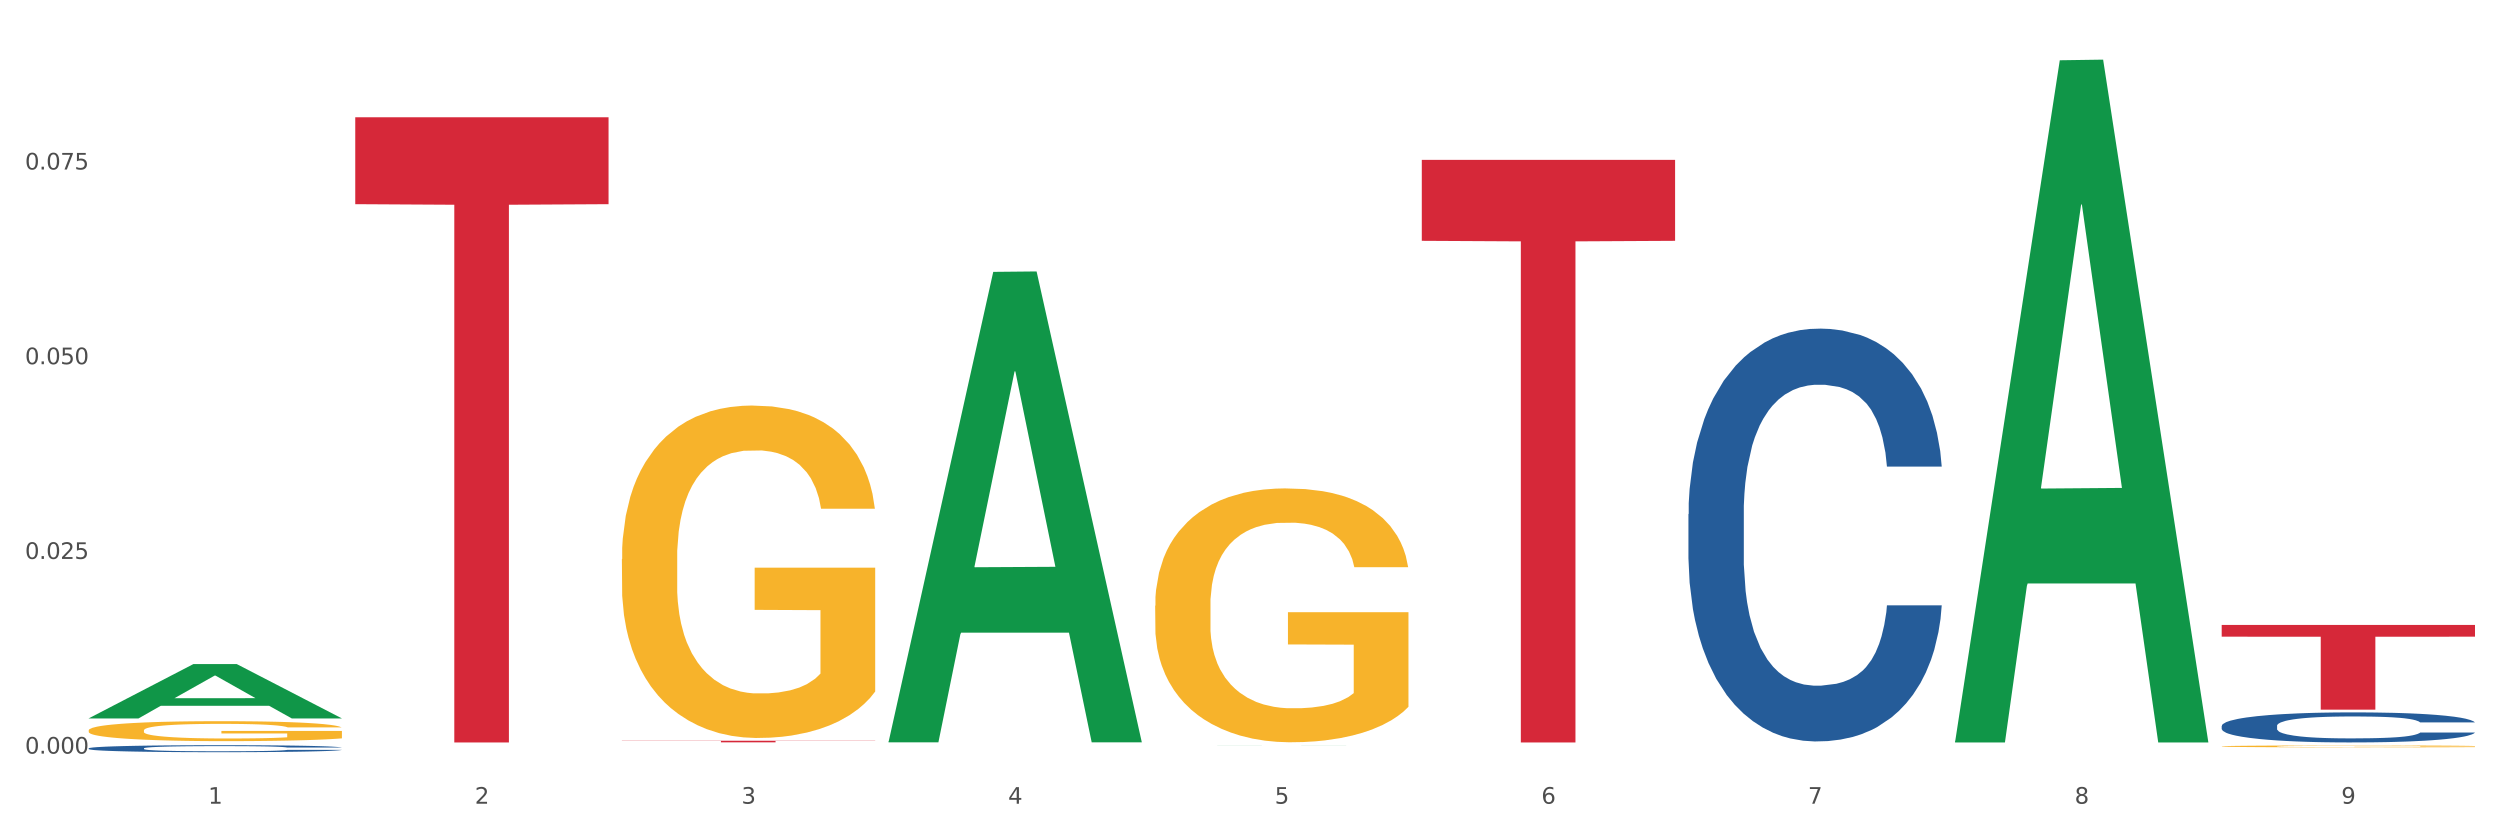
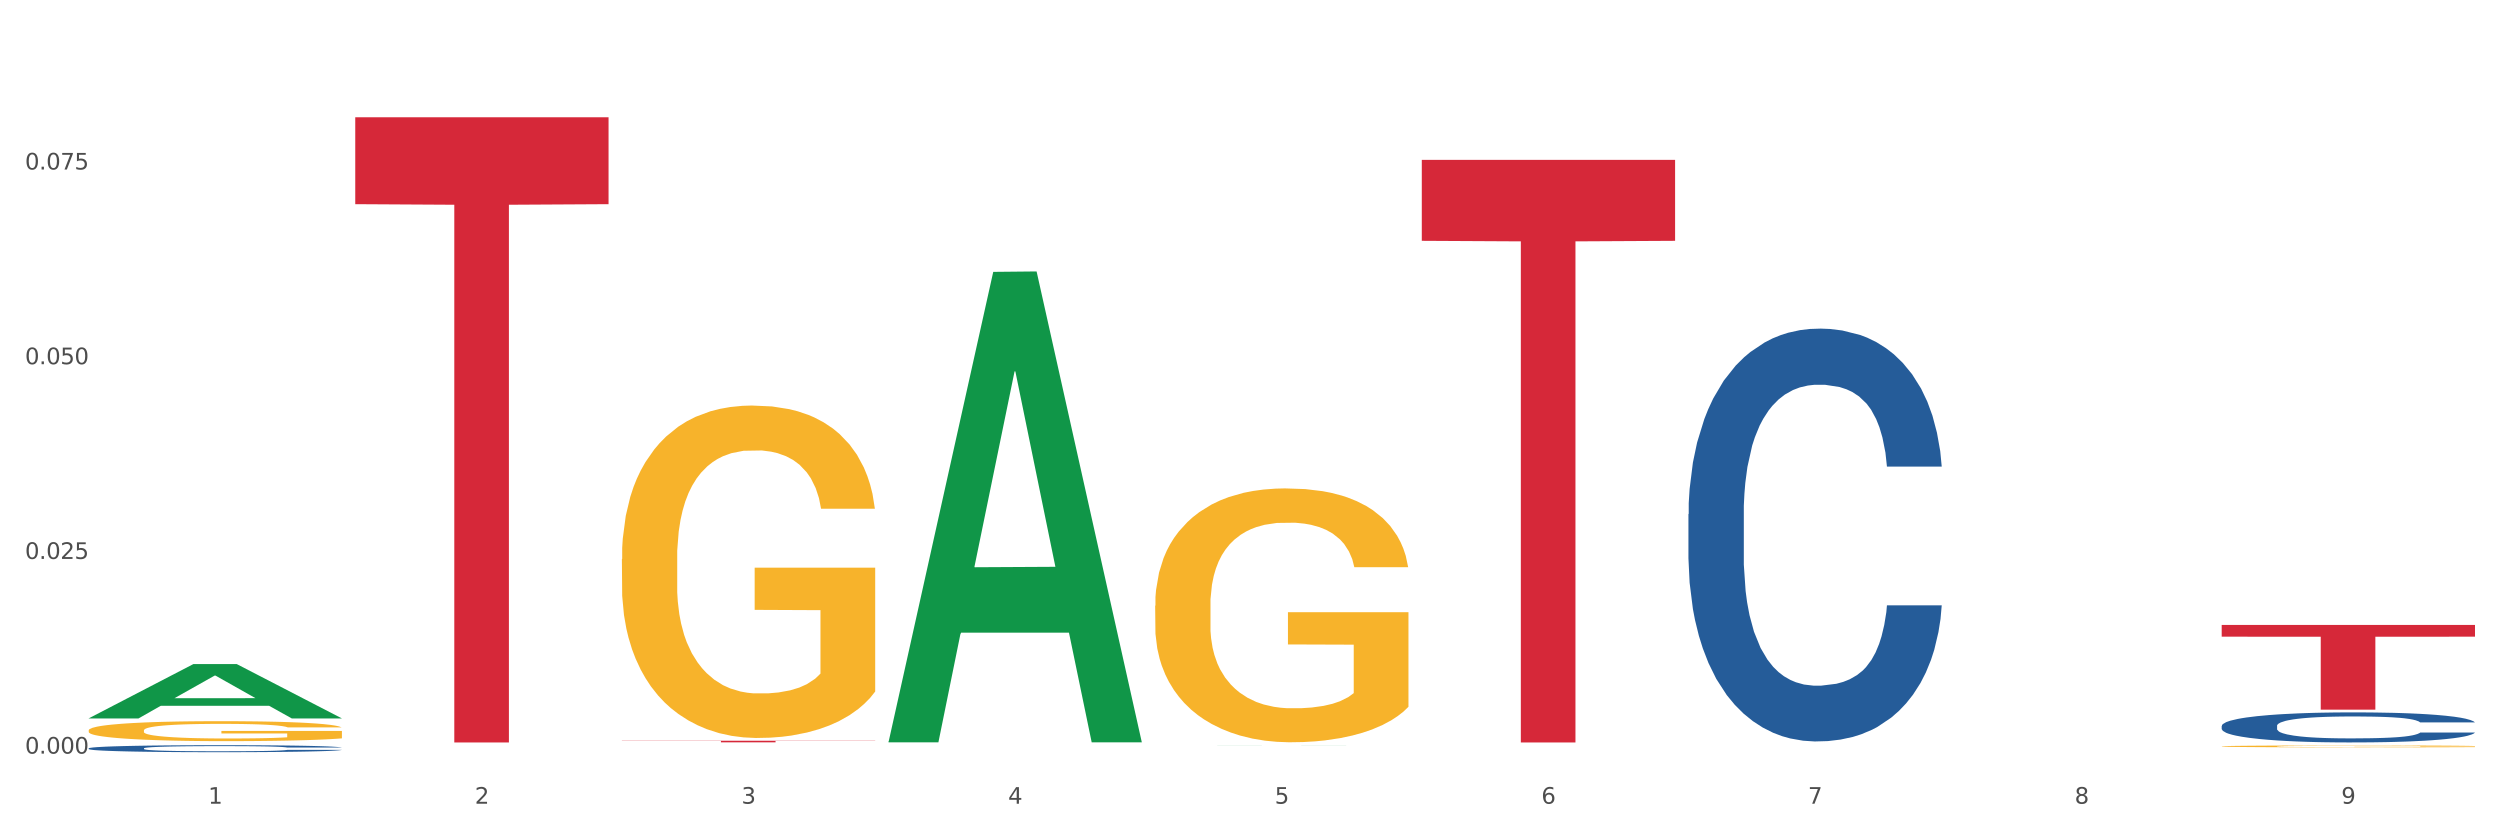
<svg xmlns="http://www.w3.org/2000/svg" xmlns:xlink="http://www.w3.org/1999/xlink" width="1080pt" height="360pt" viewBox="0 0 1080 360" version="1.1">
  <rect x="0" y="0" width="1080" height="360" fill="#333333" stroke="none" />
  <defs>
    <style type="text/css">*{stroke-linejoin: round; stroke-linecap: butt}</style>
  </defs>
  <g id="figure_1">
    <g id="patch_1">
      <path d="M 0 360  L 1080 360  L 1080 0  L 0 0  z " style="fill: #ffffff; stroke: #ffffff; stroke-linejoin: miter" />
    </g>
    <g id="axes_1">
      <g id="matplotlib.axis_1">
        <g id="xtick_1">
          <g id="text_1">
            <g style="fill: #4d4d4d" transform="translate(89.942 347.204) scale(0.096 -0.096)">
              <defs>
                <path id="DejaVuSans-31" d="M 794 531  L 1825 531  L 1825 4091  L 703 3866  L 703 4441  L 1819 4666  L 2450 4666  L 2450 531  L 3481 531  L 3481 0  L 794 0  L 794 531  z " transform="scale(0.016)" />
              </defs>
              <use xlink:href="#DejaVuSans-31" />
            </g>
          </g>
        </g>
        <g id="xtick_2">
          <g id="text_2">
            <g style="fill: #4d4d4d" transform="translate(205.129 347.204) scale(0.096 -0.096)">
              <defs>
                <path id="DejaVuSans-32" d="M 1228 531  L 3431 531  L 3431 0  L 469 0  L 469 531  Q 828 903 1448 1529  Q 2069 2156 2228 2338  Q 2531 2678 2651 2914  Q 2772 3150 2772 3378  Q 2772 3750 2511 3984  Q 2250 4219 1831 4219  Q 1534 4219 1204 4116  Q 875 4013 500 3803  L 500 4441  Q 881 4594 1212 4672  Q 1544 4750 1819 4750  Q 2544 4750 2975 4387  Q 3406 4025 3406 3419  Q 3406 3131 3298 2873  Q 3191 2616 2906 2266  Q 2828 2175 2409 1742  Q 1991 1309 1228 531  z " transform="scale(0.016)" />
              </defs>
              <use xlink:href="#DejaVuSans-32" />
            </g>
          </g>
        </g>
        <g id="xtick_3">
          <g id="text_3">
            <g style="fill: #4d4d4d" transform="translate(320.315 347.204) scale(0.096 -0.096)">
              <defs>
                <path id="DejaVuSans-33" d="M 2597 2516  Q 3050 2419 3304 2112  Q 3559 1806 3559 1356  Q 3559 666 3084 287  Q 2609 -91 1734 -91  Q 1441 -91 1130 -33  Q 819 25 488 141  L 488 750  Q 750 597 1062 519  Q 1375 441 1716 441  Q 2309 441 2620 675  Q 2931 909 2931 1356  Q 2931 1769 2642 2001  Q 2353 2234 1838 2234  L 1294 2234  L 1294 2753  L 1863 2753  Q 2328 2753 2575 2939  Q 2822 3125 2822 3475  Q 2822 3834 2567 4026  Q 2313 4219 1838 4219  Q 1578 4219 1281 4162  Q 984 4106 628 3988  L 628 4550  Q 988 4650 1302 4700  Q 1616 4750 1894 4750  Q 2613 4750 3031 4423  Q 3450 4097 3450 3541  Q 3450 3153 3228 2886  Q 3006 2619 2597 2516  z " transform="scale(0.016)" />
              </defs>
              <use xlink:href="#DejaVuSans-33" />
            </g>
          </g>
        </g>
        <g id="xtick_4">
          <g id="text_4">
            <g style="fill: #4d4d4d" transform="translate(435.501 347.204) scale(0.096 -0.096)">
              <defs>
                <path id="DejaVuSans-34" d="M 2419 4116  L 825 1625  L 2419 1625  L 2419 4116  z M 2253 4666  L 3047 4666  L 3047 1625  L 3713 1625  L 3713 1100  L 3047 1100  L 3047 0  L 2419 0  L 2419 1100  L 313 1100  L 313 1709  L 2253 4666  z " transform="scale(0.016)" />
              </defs>
              <use xlink:href="#DejaVuSans-34" />
            </g>
          </g>
        </g>
        <g id="xtick_5">
          <g id="text_5">
            <g style="fill: #4d4d4d" transform="translate(550.688 347.204) scale(0.096 -0.096)">
              <defs>
                <path id="DejaVuSans-35" d="M 691 4666  L 3169 4666  L 3169 4134  L 1269 4134  L 1269 2991  Q 1406 3038 1543 3061  Q 1681 3084 1819 3084  Q 2600 3084 3056 2656  Q 3513 2228 3513 1497  Q 3513 744 3044 326  Q 2575 -91 1722 -91  Q 1428 -91 1123 -41  Q 819 9 494 109  L 494 744  Q 775 591 1075 516  Q 1375 441 1709 441  Q 2250 441 2565 725  Q 2881 1009 2881 1497  Q 2881 1984 2565 2268  Q 2250 2553 1709 2553  Q 1456 2553 1204 2497  Q 953 2441 691 2322  L 691 4666  z " transform="scale(0.016)" />
              </defs>
              <use xlink:href="#DejaVuSans-35" />
            </g>
          </g>
        </g>
        <g id="xtick_6">
          <g id="text_6">
            <g style="fill: #4d4d4d" transform="translate(665.874 347.204) scale(0.096 -0.096)">
              <defs>
                <path id="DejaVuSans-36" d="M 2113 2584  Q 1688 2584 1439 2293  Q 1191 2003 1191 1497  Q 1191 994 1439 701  Q 1688 409 2113 409  Q 2538 409 2786 701  Q 3034 994 3034 1497  Q 3034 2003 2786 2293  Q 2538 2584 2113 2584  z M 3366 4563  L 3366 3988  Q 3128 4100 2886 4159  Q 2644 4219 2406 4219  Q 1781 4219 1451 3797  Q 1122 3375 1075 2522  Q 1259 2794 1537 2939  Q 1816 3084 2150 3084  Q 2853 3084 3261 2657  Q 3669 2231 3669 1497  Q 3669 778 3244 343  Q 2819 -91 2113 -91  Q 1303 -91 875 529  Q 447 1150 447 2328  Q 447 3434 972 4092  Q 1497 4750 2381 4750  Q 2619 4750 2861 4703  Q 3103 4656 3366 4563  z " transform="scale(0.016)" />
              </defs>
              <use xlink:href="#DejaVuSans-36" />
            </g>
          </g>
        </g>
        <g id="xtick_7">
          <g id="text_7">
            <g style="fill: #4d4d4d" transform="translate(781.06 347.204) scale(0.096 -0.096)">
              <defs>
                <path id="DejaVuSans-37" d="M 525 4666  L 3525 4666  L 3525 4397  L 1831 0  L 1172 0  L 2766 4134  L 525 4134  L 525 4666  z " transform="scale(0.016)" />
              </defs>
              <use xlink:href="#DejaVuSans-37" />
            </g>
          </g>
        </g>
        <g id="xtick_8">
          <g id="text_8">
            <g style="fill: #4d4d4d" transform="translate(896.246 347.204) scale(0.096 -0.096)">
              <defs>
                <path id="DejaVuSans-38" d="M 2034 2216  Q 1584 2216 1326 1975  Q 1069 1734 1069 1313  Q 1069 891 1326 650  Q 1584 409 2034 409  Q 2484 409 2743 651  Q 3003 894 3003 1313  Q 3003 1734 2745 1975  Q 2488 2216 2034 2216  z M 1403 2484  Q 997 2584 770 2862  Q 544 3141 544 3541  Q 544 4100 942 4425  Q 1341 4750 2034 4750  Q 2731 4750 3128 4425  Q 3525 4100 3525 3541  Q 3525 3141 3298 2862  Q 3072 2584 2669 2484  Q 3125 2378 3379 2068  Q 3634 1759 3634 1313  Q 3634 634 3220 271  Q 2806 -91 2034 -91  Q 1263 -91 848 271  Q 434 634 434 1313  Q 434 1759 690 2068  Q 947 2378 1403 2484  z M 1172 3481  Q 1172 3119 1398 2916  Q 1625 2713 2034 2713  Q 2441 2713 2670 2916  Q 2900 3119 2900 3481  Q 2900 3844 2670 4047  Q 2441 4250 2034 4250  Q 1625 4250 1398 4047  Q 1172 3844 1172 3481  z " transform="scale(0.016)" />
              </defs>
              <use xlink:href="#DejaVuSans-38" />
            </g>
          </g>
        </g>
        <g id="xtick_9">
          <g id="text_9">
            <g style="fill: #4d4d4d" transform="translate(1011.433 347.204) scale(0.096 -0.096)">
              <defs>
                <path id="DejaVuSans-39" d="M 703 97  L 703 672  Q 941 559 1184 500  Q 1428 441 1663 441  Q 2288 441 2617 861  Q 2947 1281 2994 2138  Q 2813 1869 2534 1725  Q 2256 1581 1919 1581  Q 1219 1581 811 2004  Q 403 2428 403 3163  Q 403 3881 828 4315  Q 1253 4750 1959 4750  Q 2769 4750 3195 4129  Q 3622 3509 3622 2328  Q 3622 1225 3098 567  Q 2575 -91 1691 -91  Q 1453 -91 1209 -44  Q 966 3 703 97  z M 1959 2075  Q 2384 2075 2632 2365  Q 2881 2656 2881 3163  Q 2881 3666 2632 3958  Q 2384 4250 1959 4250  Q 1534 4250 1286 3958  Q 1038 3666 1038 3163  Q 1038 2656 1286 2365  Q 1534 2075 1959 2075  z " transform="scale(0.016)" />
              </defs>
              <use xlink:href="#DejaVuSans-39" />
            </g>
          </g>
        </g>
        <g id="xtick_10" />
        <g id="xtick_11" />
        <g id="xtick_12" />
        <g id="xtick_13" />
        <g id="xtick_14" />
        <g id="xtick_15" />
        <g id="xtick_16" />
        <g id="xtick_17" />
      </g>
      <g id="matplotlib.axis_2">
        <g id="ytick_1">
          <g id="text_10">
            <g style="fill: #4d4d4d" transform="translate(10.8 325.567) scale(0.096 -0.096)">
              <defs>
                <path id="DejaVuSans-30" d="M 2034 4250  Q 1547 4250 1301 3770  Q 1056 3291 1056 2328  Q 1056 1369 1301 889  Q 1547 409 2034 409  Q 2525 409 2770 889  Q 3016 1369 3016 2328  Q 3016 3291 2770 3770  Q 2525 4250 2034 4250  z M 2034 4750  Q 2819 4750 3233 4129  Q 3647 3509 3647 2328  Q 3647 1150 3233 529  Q 2819 -91 2034 -91  Q 1250 -91 836 529  Q 422 1150 422 2328  Q 422 3509 836 4129  Q 1250 4750 2034 4750  z " transform="scale(0.016)" />
                <path id="DejaVuSans-2e" d="M 684 794  L 1344 794  L 1344 0  L 684 0  L 684 794  z " transform="scale(0.016)" />
              </defs>
              <use xlink:href="#DejaVuSans-30" />
              <use xlink:href="#DejaVuSans-2e" transform="translate(63.623 0)" />
              <use xlink:href="#DejaVuSans-30" transform="translate(95.41 0)" />
              <use xlink:href="#DejaVuSans-30" transform="translate(159.033 0)" />
              <use xlink:href="#DejaVuSans-30" transform="translate(222.656 0)" />
            </g>
          </g>
        </g>
        <g id="ytick_2">
          <g id="text_11">
            <g style="fill: #4d4d4d" transform="translate(10.8 241.455) scale(0.096 -0.096)">
              <use xlink:href="#DejaVuSans-30" />
              <use xlink:href="#DejaVuSans-2e" transform="translate(63.623 0)" />
              <use xlink:href="#DejaVuSans-30" transform="translate(95.41 0)" />
              <use xlink:href="#DejaVuSans-32" transform="translate(159.033 0)" />
              <use xlink:href="#DejaVuSans-35" transform="translate(222.656 0)" />
            </g>
          </g>
        </g>
        <g id="ytick_3">
          <g id="text_12">
            <g style="fill: #4d4d4d" transform="translate(10.8 157.342) scale(0.096 -0.096)">
              <use xlink:href="#DejaVuSans-30" />
              <use xlink:href="#DejaVuSans-2e" transform="translate(63.623 0)" />
              <use xlink:href="#DejaVuSans-30" transform="translate(95.41 0)" />
              <use xlink:href="#DejaVuSans-35" transform="translate(159.033 0)" />
              <use xlink:href="#DejaVuSans-30" transform="translate(222.656 0)" />
            </g>
          </g>
        </g>
        <g id="ytick_4">
          <g id="text_13">
            <g style="fill: #4d4d4d" transform="translate(10.8 73.23) scale(0.096 -0.096)">
              <use xlink:href="#DejaVuSans-30" />
              <use xlink:href="#DejaVuSans-2e" transform="translate(63.623 0)" />
              <use xlink:href="#DejaVuSans-30" transform="translate(95.41 0)" />
              <use xlink:href="#DejaVuSans-37" transform="translate(159.033 0)" />
              <use xlink:href="#DejaVuSans-35" transform="translate(222.656 0)" />
            </g>
          </g>
        </g>
        <g id="ytick_5" />
        <g id="ytick_6" />
        <g id="ytick_7" />
        <g id="ytick_8" />
      </g>
      <g id="PolyCollection_1">
        <path d="M 38.283 310.321  L 38.396 310.299  L 83.52 286.886  L 102.247 286.864  L 147.71 310.365  L 126.05 310.365  L 116.236 304.893  L 69.645 304.893  L 69.306 304.981  L 59.83 310.365  L 38.283 310.365  L 38.283 310.321  L 75.511 301.627  L 110.369 301.605  L 93.109 291.873  L 92.884 291.829  L 92.658 291.895  L 75.398 301.605  L 75.511 301.627  L 38.283 310.321  z " clip-path="url(#pceaf42e601)" style="fill: #109648" />
        <path d="M 499.028 261.669  L 499.157 261.569  L 499.157 257.963  L 499.416 254.858  L 500.708 247.346  L 502.645 241.136  L 504.067 237.83  L 505.488 235.126  L 507.167 232.421  L 509.234 229.617  L 512.981 225.51  L 515.306 223.407  L 518.149 221.203  L 523.316 217.998  L 527.063 216.195  L 530.939 214.692  L 537.269 212.889  L 541.404 212.088  L 545.796 211.487  L 551.093 211.086  L 555.098 210.986  L 563.883 211.287  L 571.376 212.188  L 574.994 212.889  L 579.645 214.091  L 582.099 214.893  L 586.104 216.495  L 590.239 218.599  L 593.081 220.402  L 597.344 223.807  L 600.574 227.213  L 603.546 231.42  L 605.096 234.324  L 606.259 237.029  L 607.292 240.134  L 608.326 245.042  L 585.071 245.042  L 584.167 241.536  L 582.745 238.231  L 580.678 235.026  L 578.87 233.022  L 575.769 230.518  L 572.927 228.916  L 569.955 227.714  L 566.338 226.712  L 563.496 226.211  L 559.491 225.811  L 551.61 225.911  L 546.313 226.712  L 542.695 227.714  L 540.37 228.615  L 538.303 229.617  L 535.977 231.019  L 533.264 233.122  L 531.326 235.026  L 529.389 237.43  L 527.838 239.833  L 526.417 242.638  L 525.254 245.643  L 524.35 248.748  L 523.575 252.554  L 522.929 258.865  L 522.929 272.587  L 523.187 275.692  L 523.833 279.799  L 524.608 282.904  L 525.9 286.61  L 527.063 289.114  L 529.259 292.72  L 531.714 295.725  L 533.652 297.628  L 535.59 299.23  L 538.949 301.434  L 542.695 303.237  L 545.925 304.339  L 550.318 305.34  L 553.289 305.741  L 555.873 305.941  L 562.204 305.941  L 566.725 305.641  L 571.764 304.94  L 575.64 304.038  L 578.87 302.937  L 582.487 301.134  L 584.813 299.431  L 584.813 278.497  L 556.39 278.396  L 556.39 264.474  L 608.455 264.474  L 608.455 305.34  L 606.259 307.444  L 603.804 309.347  L 601.22 311.05  L 597.344 313.153  L 592.693 315.156  L 588.559 316.559  L 584.167 317.761  L 578.999 318.863  L 572.281 319.864  L 568.147 320.265  L 562.979 320.565  L 556.907 320.665  L 551.61 320.465  L 546.442 319.964  L 541.016 319.063  L 535.719 317.761  L 531.714 316.459  L 527.709 314.856  L 523.446 312.753  L 520.087 310.749  L 517.503 308.946  L 514.66 306.643  L 511.56 303.638  L 509.234 300.933  L 507.167 298.129  L 504.971 294.523  L 503.421 291.418  L 501.87 287.511  L 500.966 284.607  L 499.932 280.099  L 499.157 273.789  L 499.028 261.669  z " clip-path="url(#pceaf42e601)" style="fill: #f7b32b" />
        <path d="M 959.773 322.419  L 959.902 322.418  L 959.902 322.391  L 960.161 322.368  L 961.453 322.312  L 963.39 322.265  L 964.812 322.24  L 966.233 322.22  L 967.912 322.199  L 969.979 322.178  L 973.726 322.148  L 976.051 322.132  L 978.894 322.115  L 984.061 322.091  L 987.808 322.078  L 991.684 322.066  L 998.014 322.053  L 1002.149 322.047  L 1006.541 322.042  L 1011.838 322.039  L 1015.843 322.038  L 1024.628 322.041  L 1032.121 322.047  L 1035.739 322.053  L 1040.39 322.062  L 1042.845 322.068  L 1046.85 322.08  L 1050.984 322.096  L 1053.826 322.109  L 1058.089 322.135  L 1061.319 322.16  L 1064.291 322.192  L 1065.841 322.214  L 1067.004 322.234  L 1068.037 322.257  L 1069.071 322.294  L 1045.816 322.294  L 1044.912 322.268  L 1043.49 322.243  L 1041.423 322.219  L 1039.615 322.204  L 1036.514 322.185  L 1033.672 322.173  L 1030.7 322.164  L 1027.083 322.157  L 1024.241 322.153  L 1020.236 322.15  L 1012.355 322.151  L 1007.058 322.157  L 1003.44 322.164  L 1001.115 322.171  L 999.048 322.178  L 996.722 322.189  L 994.009 322.205  L 992.071 322.219  L 990.134 322.237  L 988.583 322.255  L 987.162 322.276  L 985.999 322.299  L 985.095 322.322  L 984.32 322.351  L 983.674 322.398  L 983.674 322.501  L 983.932 322.524  L 984.578 322.555  L 985.353 322.579  L 986.645 322.606  L 987.808 322.625  L 990.004 322.652  L 992.459 322.675  L 994.397 322.689  L 996.335 322.701  L 999.694 322.718  L 1003.44 322.731  L 1006.67 322.74  L 1011.063 322.747  L 1014.034 322.75  L 1016.618 322.752  L 1022.949 322.752  L 1027.47 322.749  L 1032.509 322.744  L 1036.385 322.737  L 1039.615 322.729  L 1043.232 322.716  L 1045.558 322.703  L 1045.558 322.546  L 1017.135 322.545  L 1017.135 322.44  L 1069.2 322.44  L 1069.2 322.747  L 1067.004 322.763  L 1064.549 322.777  L 1061.965 322.79  L 1058.089 322.806  L 1053.438 322.821  L 1049.304 322.831  L 1044.912 322.84  L 1039.744 322.849  L 1033.026 322.856  L 1028.892 322.859  L 1023.724 322.862  L 1017.652 322.862  L 1012.355 322.861  L 1007.187 322.857  L 1001.761 322.85  L 996.464 322.84  L 992.459 322.831  L 988.454 322.819  L 984.191 322.803  L 980.832 322.788  L 978.248 322.774  L 975.405 322.757  L 972.305 322.734  L 969.979 322.714  L 967.912 322.693  L 965.716 322.666  L 964.166 322.643  L 962.615 322.613  L 961.711 322.591  L 960.677 322.558  L 959.902 322.51  L 959.773 322.419  z " clip-path="url(#pceaf42e601)" style="fill: #f7b32b" />
        <path d="M 959.773 313.584  L 959.902 313.572  L 959.902 313.24  L 960.29 312.79  L 961.713 311.96  L 963.524 311.331  L 966.628 310.596  L 968.31 310.287  L 970.509 309.944  L 975.036 309.386  L 980.21 308.912  L 983.831 308.651  L 986.548 308.485  L 992.627 308.189  L 996.119 308.058  L 999.741 307.951  L 1002.845 307.88  L 1008.019 307.797  L 1012.158 307.762  L 1016.944 307.75  L 1020.954 307.762  L 1026.257 307.809  L 1034.018 307.951  L 1036.993 308.034  L 1041.003 308.177  L 1045.142 308.366  L 1048.505 308.556  L 1052.385 308.829  L 1056.395 309.185  L 1060.275 309.635  L 1062.991 310.05  L 1065.19 310.489  L 1067.13 311.023  L 1068.553 311.604  L 1069.2 312.09  L 1045.53 312.09  L 1044.883 311.651  L 1043.589 311.177  L 1042.296 310.857  L 1040.873 310.596  L 1038.674 310.299  L 1036.734 310.11  L 1033.5 309.884  L 1030.525 309.742  L 1028.068 309.659  L 1025.093 309.588  L 1018.755 309.517  L 1014.228 309.517  L 1011.382 309.54  L 1007.89 309.6  L 1004.915 309.683  L 1001.423 309.825  L 998.706 309.979  L 995.99 310.181  L 994.438 310.323  L 992.11 310.584  L 990.557 310.797  L 988.488 311.165  L 987.324 311.426  L 985.254 312.102  L 984.349 312.6  L 983.961 312.944  L 983.702 313.323  L 983.702 315.173  L 984.478 316.003  L 985.125 316.359  L 986.16 316.762  L 988.1 317.284  L 990.946 317.794  L 993.92 318.162  L 996.378 318.387  L 998.706 318.553  L 1001.035 318.683  L 1003.88 318.802  L 1006.208 318.873  L 1009.701 318.944  L 1013.84 318.98  L 1017.073 318.98  L 1023.67 318.921  L 1026.645 318.861  L 1029.491 318.778  L 1032.595 318.648  L 1035.053 318.506  L 1036.475 318.399  L 1038.804 318.174  L 1040.614 317.936  L 1042.167 317.664  L 1043.201 317.426  L 1044.366 317.071  L 1045.271 316.667  L 1045.53 316.454  L 1069.2 316.454  L 1068.683 316.881  L 1067.777 317.296  L 1065.966 317.853  L 1064.544 318.174  L 1062.345 318.565  L 1060.016 318.897  L 1056.783 319.265  L 1053.808 319.537  L 1050.703 319.774  L 1047.34 319.988  L 1041.261 320.284  L 1039.062 320.367  L 1034.406 320.51  L 1030.784 320.593  L 1025.481 320.676  L 1020.048 320.723  L 1014.357 320.735  L 1009.313 320.711  L 1003.751 320.64  L 1000.258 320.569  L 996.378 320.462  L 991.851 320.296  L 987.583 320.095  L 983.573 319.857  L 979.822 319.585  L 976.329 319.276  L 971.802 318.766  L 968.439 318.268  L 965.982 317.806  L 964.3 317.415  L 962.619 316.917  L 961.713 316.573  L 960.29 315.742  L 959.773 314.972  L 959.773 313.584  z " clip-path="url(#pceaf42e601)" style="fill: #255c99" />
        <path d="M 729.401 222.094  L 729.53 221.931  L 729.53 217.37  L 729.918 211.181  L 731.341 199.779  L 733.152 191.146  L 736.256 181.047  L 737.937 176.812  L 740.136 172.089  L 744.663 164.433  L 749.837 157.918  L 753.459 154.335  L 756.175 152.054  L 762.254 147.982  L 765.747 146.191  L 769.369 144.725  L 772.473 143.747  L 777.647 142.607  L 781.786 142.118  L 786.572 141.956  L 790.581 142.118  L 795.885 142.77  L 803.645 144.725  L 806.62 145.865  L 810.63 147.819  L 814.769 150.425  L 818.132 153.032  L 822.012 156.778  L 826.022 161.664  L 829.903 167.854  L 832.619 173.555  L 834.818 179.581  L 836.758 186.911  L 838.181 194.892  L 838.827 201.571  L 815.157 201.571  L 814.51 195.544  L 813.217 189.029  L 811.923 184.631  L 810.501 181.047  L 808.302 176.975  L 806.362 174.369  L 803.128 171.274  L 800.153 169.32  L 797.695 168.18  L 794.72 167.202  L 788.382 166.225  L 783.855 166.225  L 781.01 166.551  L 777.517 167.365  L 774.542 168.505  L 771.05 170.46  L 768.334 172.577  L 765.617 175.346  L 764.065 177.301  L 761.737 180.884  L 760.185 183.816  L 758.115 188.866  L 756.951 192.449  L 754.882 201.733  L 753.976 208.575  L 753.588 213.298  L 753.33 218.51  L 753.33 243.92  L 754.106 255.322  L 754.752 260.208  L 755.787 265.746  L 757.727 272.913  L 760.573 279.917  L 763.548 284.966  L 766.006 288.061  L 768.334 290.342  L 770.662 292.133  L 773.508 293.762  L 775.836 294.739  L 779.328 295.717  L 783.467 296.205  L 786.701 296.205  L 793.298 295.391  L 796.273 294.576  L 799.118 293.436  L 802.222 291.645  L 804.68 289.69  L 806.103 288.224  L 808.431 285.129  L 810.242 281.872  L 811.794 278.125  L 812.829 274.868  L 813.993 269.981  L 814.898 264.443  L 815.157 261.511  L 838.827 261.511  L 838.31 267.375  L 837.405 273.076  L 835.594 280.731  L 834.171 285.129  L 831.972 290.504  L 829.644 295.065  L 826.41 300.114  L 823.435 303.861  L 820.331 307.118  L 816.968 310.05  L 810.889 314.122  L 808.69 315.263  L 804.033 317.217  L 800.412 318.357  L 795.108 319.498  L 789.676 320.149  L 783.985 320.312  L 778.94 319.986  L 773.378 319.009  L 769.886 318.032  L 766.006 316.566  L 761.478 314.285  L 757.21 311.516  L 753.2 308.259  L 749.449 304.512  L 745.957 300.277  L 741.43 293.273  L 738.067 286.432  L 735.609 280.08  L 733.928 274.705  L 732.246 267.864  L 731.341 263.14  L 729.918 251.738  L 729.401 241.151  L 729.401 222.094  z " clip-path="url(#pceaf42e601)" style="fill: #255c99" />
        <path d="M 38.283 323.281  L 38.412 323.278  L 38.412 323.201  L 38.8 323.096  L 40.223 322.902  L 42.034 322.755  L 45.138 322.584  L 46.82 322.512  L 49.019 322.432  L 53.546 322.301  L 58.72 322.191  L 62.341 322.13  L 65.058 322.091  L 71.137 322.022  L 74.629 321.992  L 78.251 321.967  L 81.355 321.95  L 86.529 321.931  L 90.668 321.922  L 95.454 321.92  L 99.464 321.922  L 104.767 321.933  L 112.528 321.967  L 115.503 321.986  L 119.512 322.019  L 123.652 322.064  L 127.015 322.108  L 130.895 322.171  L 134.905 322.254  L 138.785 322.36  L 141.501 322.456  L 143.7 322.559  L 145.64 322.683  L 147.063 322.819  L 147.71 322.932  L 124.04 322.932  L 123.393 322.83  L 122.099 322.719  L 120.806 322.645  L 119.383 322.584  L 117.184 322.515  L 115.244 322.47  L 112.01 322.418  L 109.035 322.385  L 106.578 322.365  L 103.603 322.349  L 97.265 322.332  L 92.738 322.332  L 89.892 322.337  L 86.4 322.351  L 83.425 322.371  L 79.932 322.404  L 77.216 322.44  L 74.5 322.487  L 72.948 322.52  L 70.62 322.581  L 69.067 322.631  L 66.998 322.717  L 65.834 322.777  L 63.764 322.935  L 62.859 323.051  L 62.471 323.132  L 62.212 323.22  L 62.212 323.652  L 62.988 323.845  L 63.635 323.928  L 64.67 324.023  L 66.61 324.144  L 69.455 324.263  L 72.43 324.349  L 74.888 324.402  L 77.216 324.44  L 79.544 324.471  L 82.39 324.498  L 84.718 324.515  L 88.211 324.532  L 92.35 324.54  L 95.583 324.54  L 102.18 324.526  L 105.155 324.512  L 108.001 324.493  L 111.105 324.463  L 113.563 324.429  L 114.985 324.404  L 117.314 324.352  L 119.124 324.296  L 120.677 324.233  L 121.711 324.178  L 122.875 324.095  L 123.781 324  L 124.04 323.951  L 147.71 323.951  L 147.193 324.05  L 146.287 324.147  L 144.476 324.277  L 143.053 324.352  L 140.855 324.443  L 138.526 324.521  L 135.293 324.606  L 132.318 324.67  L 129.213 324.725  L 125.85 324.775  L 119.771 324.844  L 117.572 324.864  L 112.916 324.897  L 109.294 324.916  L 103.991 324.936  L 98.558 324.947  L 92.867 324.95  L 87.823 324.944  L 82.261 324.927  L 78.768 324.911  L 74.888 324.886  L 70.361 324.847  L 66.092 324.8  L 62.083 324.745  L 58.332 324.681  L 54.839 324.609  L 50.312 324.49  L 46.949 324.374  L 44.492 324.266  L 42.81 324.175  L 41.129 324.059  L 40.223 323.978  L 38.8 323.785  L 38.283 323.605  L 38.283 323.281  z " clip-path="url(#pceaf42e601)" style="fill: #255c99" />
        <path d="M 153.469 50.671  L 262.896 50.671  L 262.896 88.201  L 219.851 88.454  L 219.851 320.735  L 196.255 320.735  L 196.255 88.454  L 153.469 88.201  L 153.469 50.924  L 153.469 50.671  z " clip-path="url(#pceaf42e601)" style="fill: #d62839" />
        <path d="M 268.656 319.996  L 378.082 319.996  L 378.082 320.092  L 335.038 320.093  L 335.038 320.689  L 311.441 320.689  L 311.441 320.093  L 268.656 320.092  L 268.656 319.996  L 268.656 319.996  z " clip-path="url(#pceaf42e601)" style="fill: #d62839" />
        <path d="M 614.214 69.059  L 723.641 69.059  L 723.641 104.034  L 680.597 104.27  L 680.597 320.735  L 657 320.735  L 657 104.27  L 614.214 104.034  L 614.214 69.295  L 614.214 69.059  z " clip-path="url(#pceaf42e601)" style="fill: #d62839" />
        <path d="M 959.773 269.957  L 1069.2 269.957  L 1069.2 275.045  L 1026.155 275.079  L 1026.155 306.565  L 1002.558 306.565  L 1002.558 275.079  L 959.773 275.045  L 959.773 269.992  L 959.773 269.957  z " clip-path="url(#pceaf42e601)" style="fill: #d62839" />
        <path d="M 268.656 241.555  L 268.785 241.424  L 268.785 236.702  L 269.043 232.636  L 270.335 222.799  L 272.273 214.667  L 273.694 210.338  L 275.115 206.797  L 276.795 203.255  L 278.862 199.583  L 282.608 194.205  L 284.934 191.451  L 287.776 188.565  L 292.944 184.368  L 296.691 182.007  L 300.566 180.039  L 306.897 177.679  L 311.031 176.629  L 315.424 175.842  L 320.721 175.318  L 324.726 175.186  L 333.511 175.58  L 341.004 176.76  L 344.621 177.679  L 349.272 179.252  L 351.727 180.302  L 355.732 182.4  L 359.866 185.155  L 362.708 187.516  L 366.972 191.975  L 370.202 196.435  L 373.173 201.944  L 374.723 205.748  L 375.886 209.289  L 376.92 213.355  L 377.953 219.782  L 354.698 219.782  L 353.794 215.191  L 352.373 210.863  L 350.306 206.666  L 348.497 204.042  L 345.396 200.763  L 342.554 198.665  L 339.583 197.091  L 335.965 195.779  L 333.123 195.123  L 329.118 194.599  L 321.237 194.73  L 315.94 195.779  L 312.323 197.091  L 309.997 198.271  L 307.93 199.583  L 305.605 201.419  L 302.892 204.174  L 300.954 206.666  L 299.016 209.814  L 297.466 212.962  L 296.045 216.634  L 294.882 220.569  L 293.977 224.635  L 293.202 229.619  L 292.556 237.883  L 292.556 255.852  L 292.815 259.918  L 293.461 265.296  L 294.236 269.362  L 295.528 274.215  L 296.691 277.494  L 298.887 282.216  L 301.341 286.151  L 303.279 288.643  L 305.217 290.742  L 308.576 293.627  L 312.323 295.988  L 315.553 297.431  L 319.945 298.743  L 322.917 299.267  L 325.501 299.53  L 331.831 299.53  L 336.353 299.136  L 341.391 298.218  L 345.267 297.038  L 348.497 295.595  L 352.115 293.234  L 354.44 291.004  L 354.44 263.591  L 326.017 263.46  L 326.017 245.228  L 378.082 245.228  L 378.082 298.743  L 375.886 301.497  L 373.431 303.989  L 370.848 306.219  L 366.972 308.974  L 362.321 311.597  L 358.187 313.433  L 353.794 315.007  L 348.626 316.45  L 341.908 317.762  L 337.774 318.286  L 332.606 318.68  L 326.534 318.811  L 321.237 318.549  L 316.07 317.893  L 310.643 316.712  L 305.346 315.007  L 301.341 313.302  L 297.336 311.203  L 293.073 308.449  L 289.714 305.826  L 287.13 303.465  L 284.288 300.448  L 281.187 296.513  L 278.862 292.972  L 276.795 289.299  L 274.598 284.577  L 273.048 280.511  L 271.498 275.396  L 270.593 271.592  L 269.56 265.69  L 268.785 257.426  L 268.656 241.555  z " clip-path="url(#pceaf42e601)" style="fill: #f7b32b" />
        <path d="M 38.283 315.537  L 38.412 315.529  L 38.412 315.245  L 38.671 315.001  L 39.963 314.41  L 41.9 313.922  L 43.322 313.662  L 44.743 313.449  L 46.422 313.236  L 48.489 313.016  L 52.236 312.692  L 54.561 312.527  L 57.404 312.354  L 62.571 312.102  L 66.318 311.96  L 70.194 311.842  L 76.524 311.7  L 80.658 311.637  L 85.051 311.59  L 90.348 311.558  L 94.353 311.55  L 103.138 311.574  L 110.631 311.645  L 114.249 311.7  L 118.9 311.794  L 121.354 311.857  L 125.359 311.983  L 129.494 312.149  L 132.336 312.291  L 136.599 312.559  L 139.829 312.826  L 142.801 313.157  L 144.351 313.386  L 145.514 313.599  L 146.547 313.843  L 147.581 314.229  L 124.326 314.229  L 123.422 313.953  L 122 313.693  L 119.933 313.441  L 118.125 313.283  L 115.024 313.086  L 112.182 312.96  L 109.21 312.866  L 105.593 312.787  L 102.751 312.748  L 98.746 312.716  L 90.865 312.724  L 85.568 312.787  L 81.95 312.866  L 79.625 312.937  L 77.558 313.016  L 75.232 313.126  L 72.519 313.291  L 70.581 313.441  L 68.643 313.63  L 67.093 313.819  L 65.672 314.04  L 64.509 314.276  L 63.605 314.52  L 62.83 314.82  L 62.184 315.316  L 62.184 316.395  L 62.442 316.64  L 63.088 316.963  L 63.863 317.207  L 65.155 317.498  L 66.318 317.695  L 68.514 317.979  L 70.969 318.215  L 72.907 318.365  L 74.845 318.491  L 78.204 318.664  L 81.95 318.806  L 85.18 318.893  L 89.573 318.972  L 92.544 319.003  L 95.128 319.019  L 101.459 319.019  L 105.98 318.995  L 111.019 318.94  L 114.895 318.869  L 118.125 318.782  L 121.742 318.641  L 124.068 318.507  L 124.068 316.86  L 95.645 316.852  L 95.645 315.757  L 147.71 315.757  L 147.71 318.972  L 145.514 319.137  L 143.059 319.287  L 140.475 319.421  L 136.599 319.586  L 131.948 319.744  L 127.814 319.854  L 123.422 319.948  L 118.254 320.035  L 111.536 320.114  L 107.402 320.145  L 102.234 320.169  L 96.162 320.177  L 90.865 320.161  L 85.697 320.122  L 80.271 320.051  L 74.974 319.948  L 70.969 319.846  L 66.964 319.72  L 62.701 319.555  L 59.342 319.397  L 56.758 319.255  L 53.915 319.074  L 50.815 318.838  L 48.489 318.625  L 46.422 318.404  L 44.226 318.121  L 42.676 317.876  L 41.125 317.569  L 40.221 317.341  L 39.187 316.986  L 38.412 316.49  L 38.283 315.537  z " clip-path="url(#pceaf42e601)" style="fill: #f7b32b" />
        <path d="M 383.842 320.309  L 383.955 320.118  L 429.079 117.45  L 447.806 117.259  L 493.269 320.691  L 471.609 320.691  L 461.794 273.319  L 415.203 273.319  L 414.865 274.083  L 405.389 320.691  L 383.842 320.691  L 383.842 320.309  L 421.069 245.049  L 455.928 244.858  L 438.668 160.62  L 438.442 160.238  L 438.217 160.811  L 420.957 244.858  L 421.069 245.049  L 383.842 320.309  z " clip-path="url(#pceaf42e601)" style="fill: #109648" />
        <path d="M 499.028 321.993  L 499.141 321.993  L 544.265 321.953  L 562.992 321.953  L 608.455 321.993  L 586.795 321.993  L 576.981 321.984  L 530.39 321.984  L 530.051 321.984  L 520.575 321.993  L 499.028 321.993  L 499.028 321.993  L 536.256 321.978  L 571.114 321.978  L 553.854 321.961  L 553.629 321.961  L 553.403 321.961  L 536.143 321.978  L 536.256 321.978  L 499.028 321.993  z " clip-path="url(#pceaf42e601)" style="fill: #109648" />
-         <path d="M 844.587 320.181  L 844.7 319.904  L 889.824 26.036  L 908.551 25.759  L 954.014 320.735  L 932.354 320.735  L 922.539 252.046  L 875.948 252.046  L 875.61 253.154  L 866.134 320.735  L 844.587 320.735  L 844.587 320.181  L 881.815 211.054  L 916.673 210.777  L 899.413 88.632  L 899.187 88.078  L 898.962 88.909  L 881.702 210.777  L 881.815 211.054  L 844.587 320.181  z " clip-path="url(#pceaf42e601)" style="fill: #109648" />
      </g>
    </g>
  </g>
  <defs>
    <clipPath id="pceaf42e601">
      <rect x="38.283" y="10.8" width="1030.917" height="329.109" />
    </clipPath>
  </defs>
</svg>